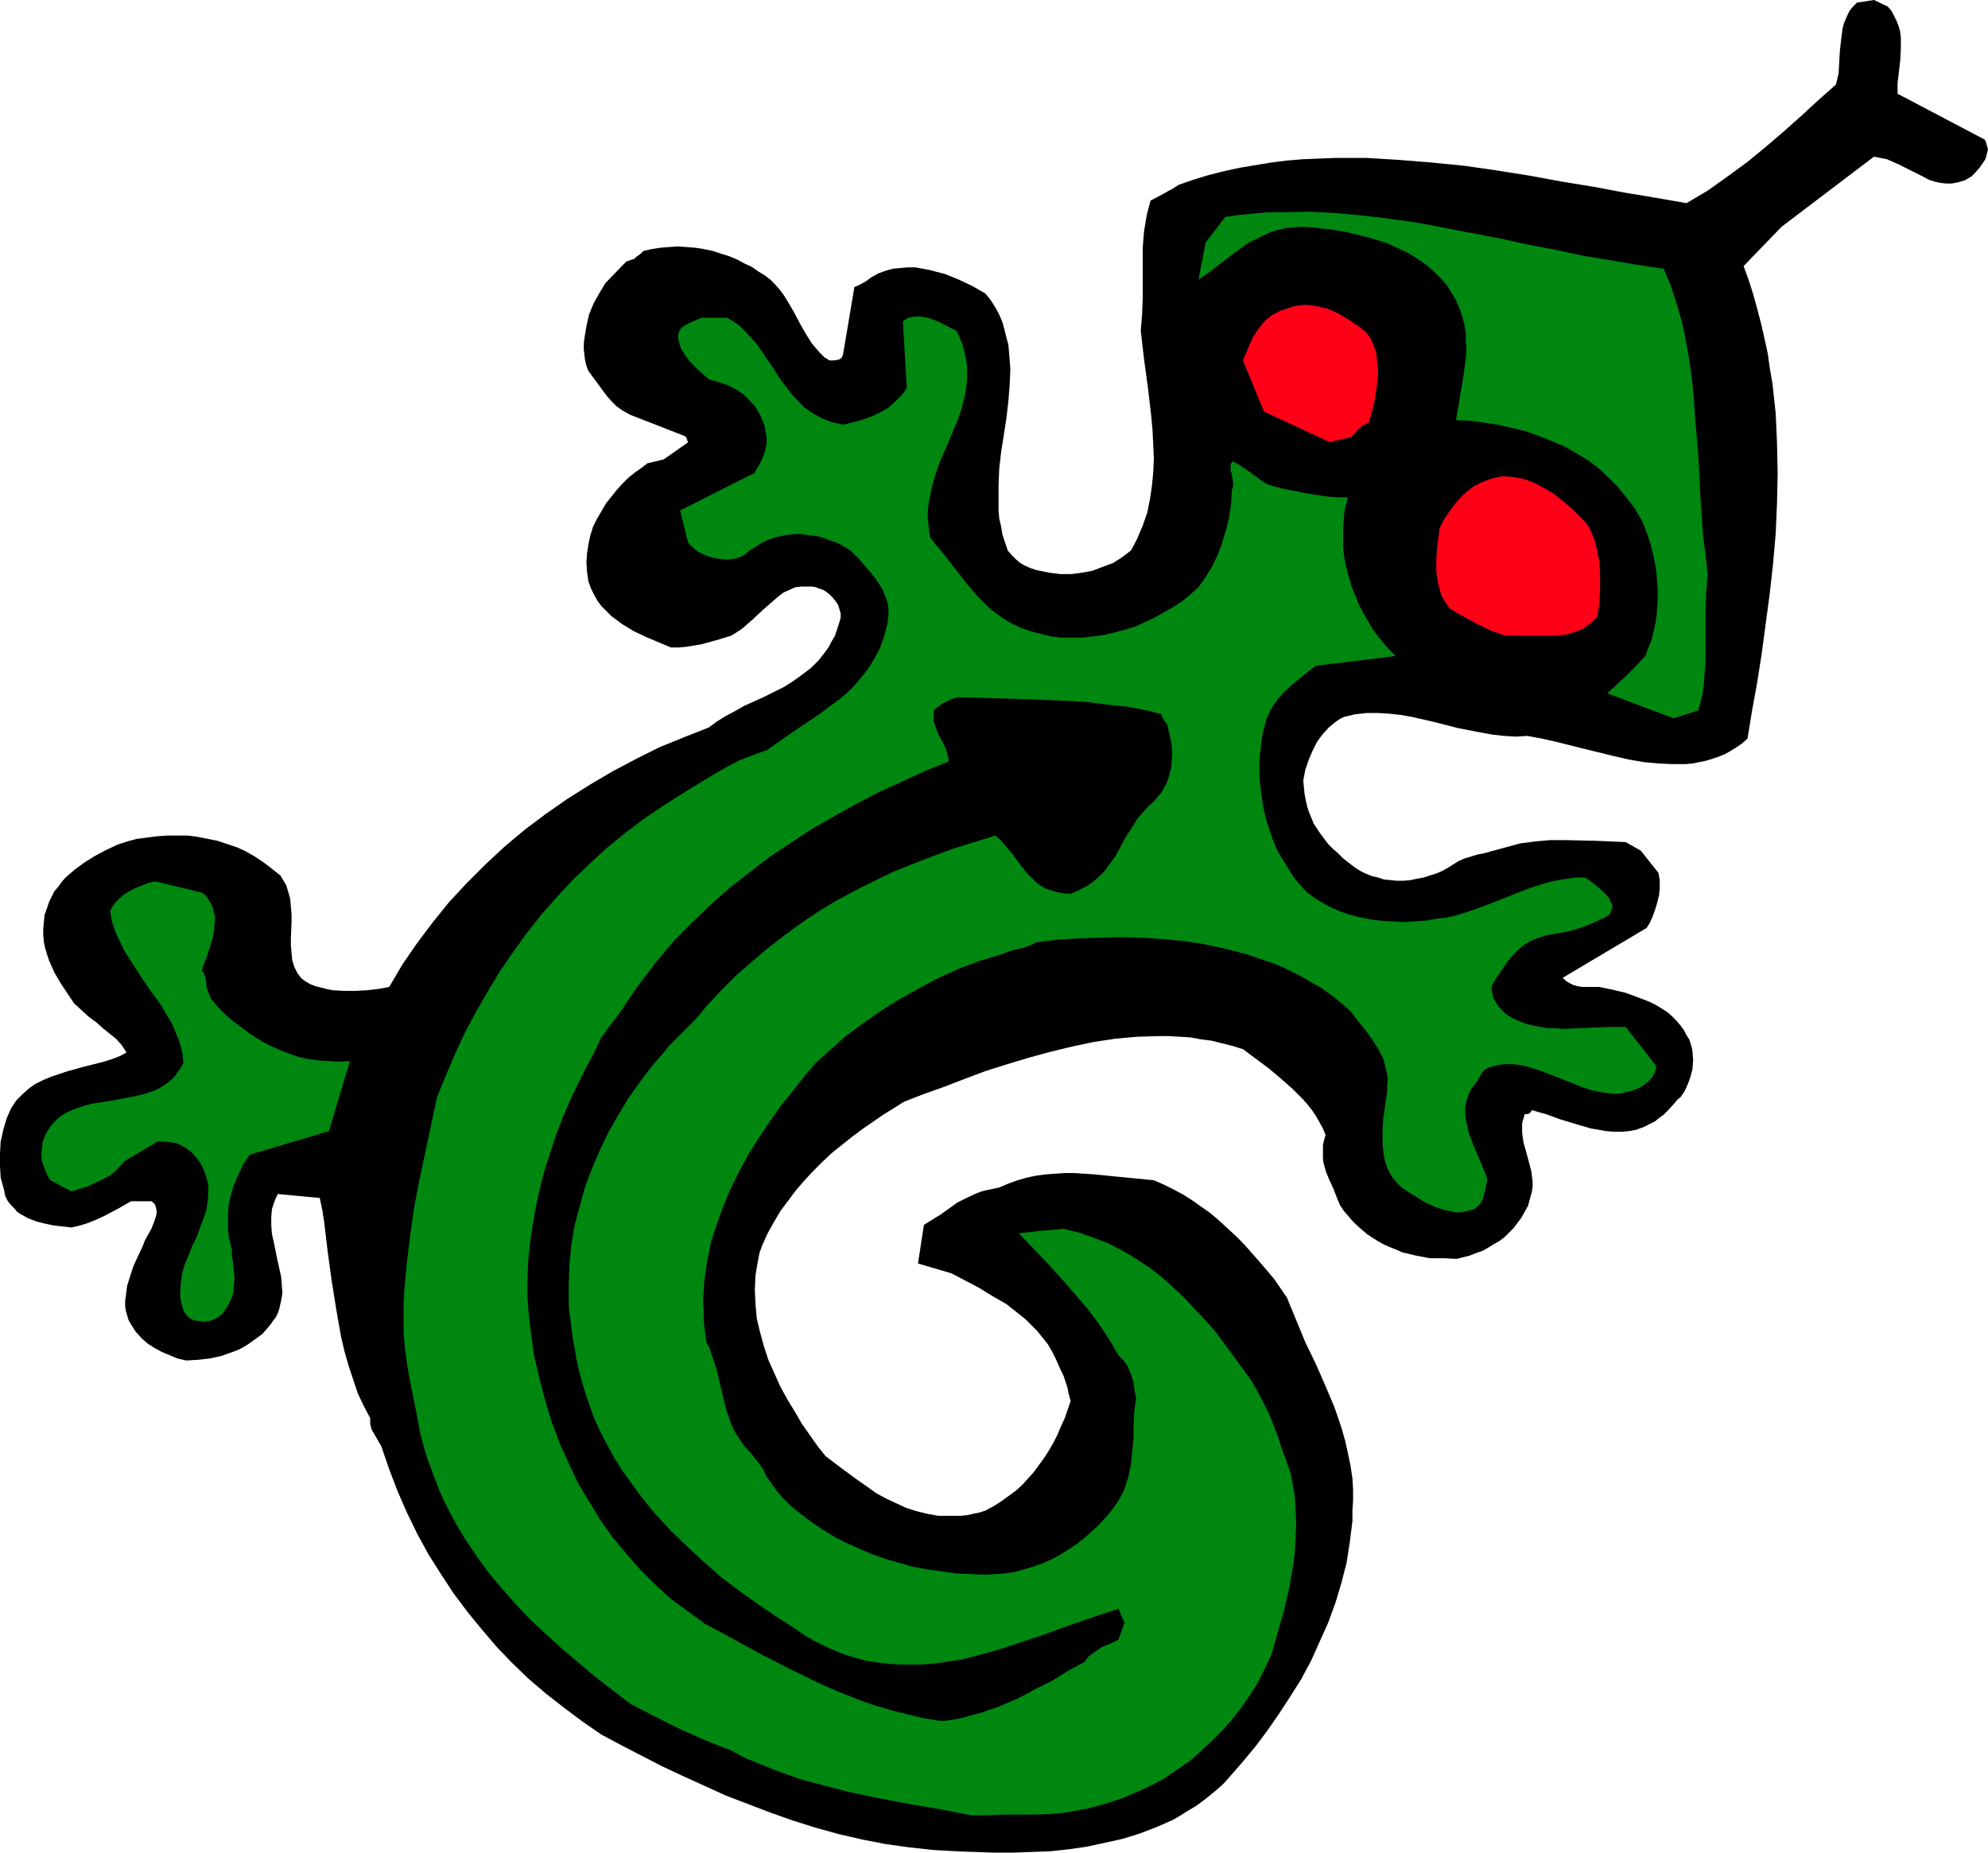
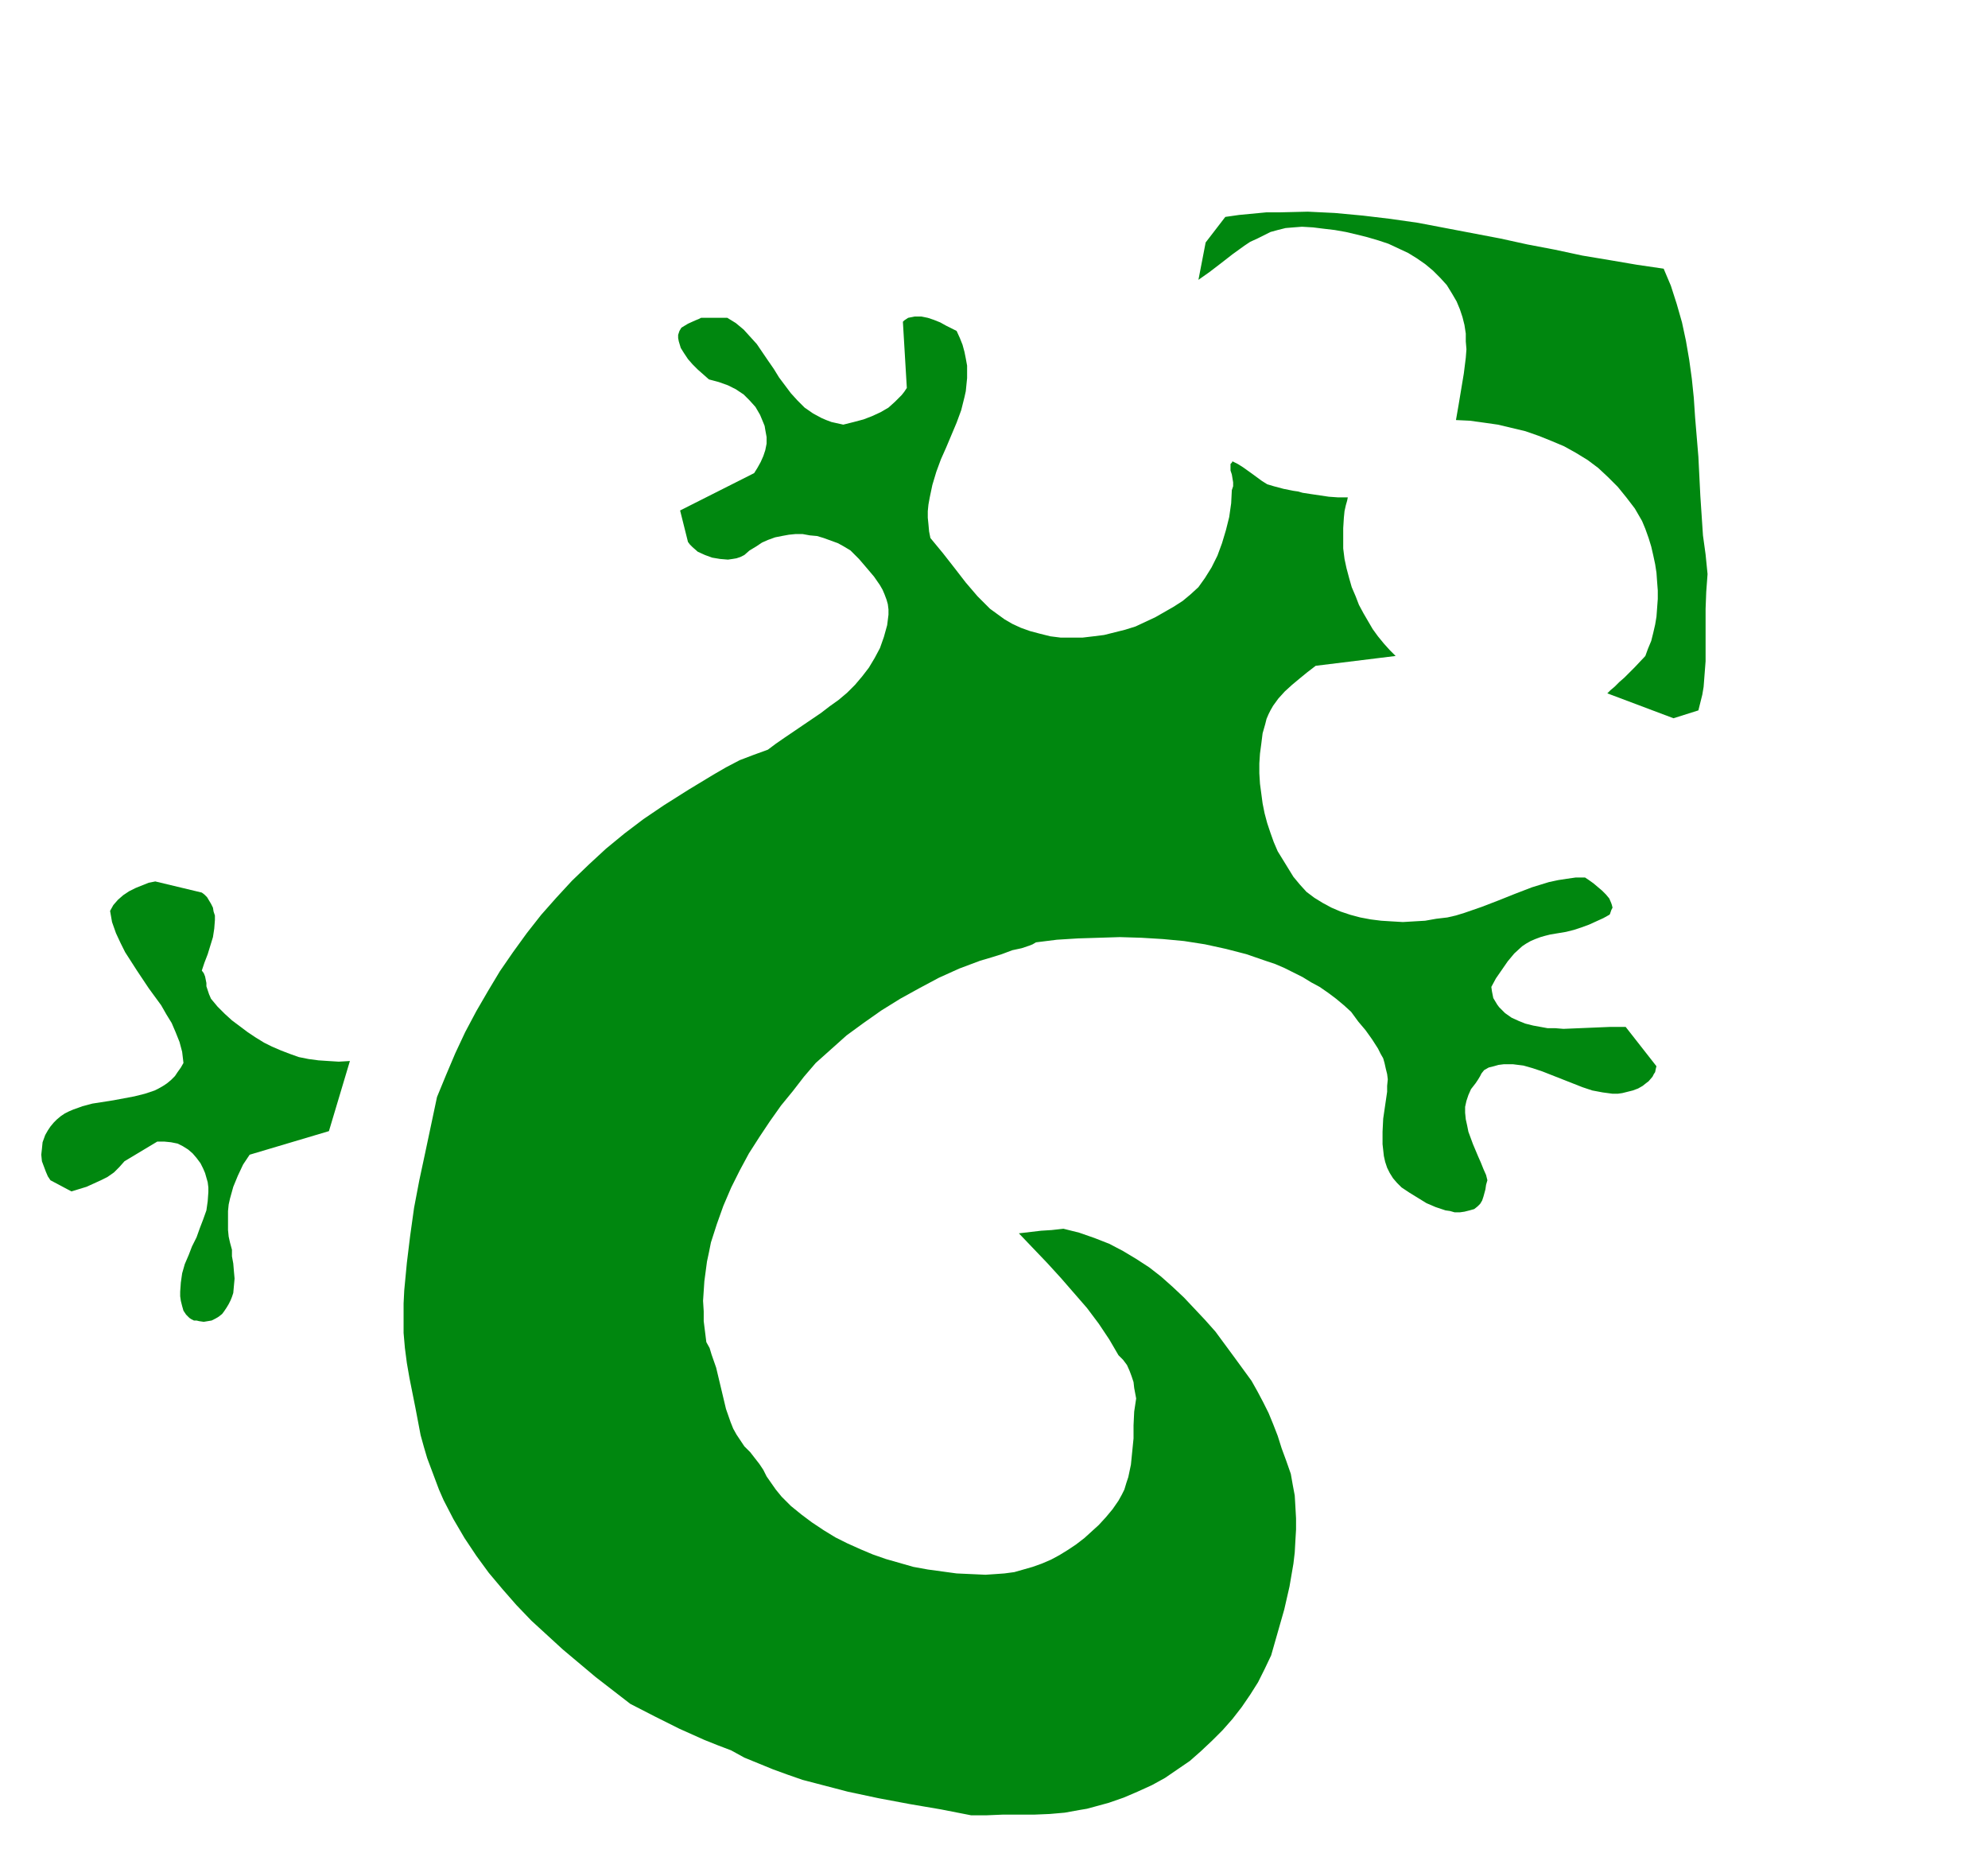
<svg xmlns="http://www.w3.org/2000/svg" xmlns:ns1="http://sodipodi.sourceforge.net/DTD/sodipodi-0.dtd" xmlns:ns2="http://www.inkscape.org/namespaces/inkscape" version="1.0" width="129.724mm" height="120.88mm" id="svg7" ns1:docname="Lizard 06.wmf">
  <ns1:namedview id="namedview7" pagecolor="#ffffff" bordercolor="#000000" borderopacity="0.25" ns2:showpageshadow="2" ns2:pageopacity="0.0" ns2:pagecheckerboard="0" ns2:deskcolor="#d1d1d1" ns2:document-units="mm" />
  <defs id="defs1">
    <pattern id="WMFhbasepattern" patternUnits="userSpaceOnUse" width="6" height="6" x="0" y="0" />
  </defs>
-   <path style="fill:#000000;fill-opacity:1;fill-rule:evenodd;stroke:none" d="m 236.097,456.545 4.525,0.162 4.525,0.162 h 4.525 l 4.525,-0.162 4.686,-0.162 4.525,-0.485 4.525,-0.646 4.525,-0.97 4.363,-0.97 4.202,-1.293 4.202,-1.616 4.04,-1.778 1.939,-1.131 1.778,-1.131 1.939,-1.131 1.778,-1.293 1.616,-1.293 1.778,-1.454 1.616,-1.454 1.454,-1.616 3.232,-3.717 3.232,-3.879 2.909,-3.879 2.909,-4.202 2.747,-4.202 2.747,-4.363 2.424,-4.525 2.101,-4.687 2.101,-4.687 1.778,-4.848 1.454,-4.848 1.293,-5.01 0.808,-5.171 0.323,-2.586 0.323,-2.586 v -2.586 l 0.162,-2.586 v -2.586 l -0.162,-2.747 -0.485,-3.232 -0.646,-3.071 -0.646,-2.909 -0.808,-2.909 -0.97,-2.909 -0.97,-2.747 -2.262,-5.333 -2.262,-5.171 -2.586,-5.333 -2.262,-5.495 -2.262,-5.495 -3.232,-4.687 -3.717,-4.363 -3.717,-4.202 -1.939,-1.939 -2.101,-1.939 -2.101,-1.939 -2.101,-1.778 -4.363,-3.071 -2.262,-1.454 -2.424,-1.293 -2.262,-1.131 -2.586,-1.131 -4.848,-0.485 -5.01,-0.485 -4.848,-0.485 -4.848,-0.323 h -2.424 l -2.424,0.162 -2.262,0.162 -2.424,0.323 -2.262,0.485 -2.262,0.646 -2.262,0.808 -2.262,0.97 -1.454,0.323 -1.616,0.323 -1.293,0.323 -1.293,0.485 -2.424,1.131 -2.262,1.131 -4.04,2.909 -2.101,1.293 -2.101,1.293 -1.454,9.535 8.242,2.424 6.787,3.555 3.394,2.101 3.394,1.939 3.07,2.424 1.616,1.293 1.454,1.454 1.454,1.454 1.293,1.616 1.293,1.616 1.131,1.939 0.808,1.616 0.646,1.454 0.646,1.454 0.646,1.293 0.97,2.909 0.323,1.616 0.485,1.778 -1.454,4.202 -0.97,2.101 -0.808,1.939 -0.97,1.939 -1.131,1.939 -1.131,1.778 -1.293,1.778 -1.293,1.778 -1.454,1.616 -1.454,1.616 -1.616,1.454 -1.778,1.293 -1.778,1.293 -1.778,1.131 -2.101,1.131 -1.454,0.485 -1.616,0.323 -1.454,0.323 -1.454,0.162 h -2.909 -2.747 l -2.747,-0.485 -2.586,-0.646 -2.586,-0.808 -2.424,-1.131 -2.424,-1.131 -2.424,-1.293 -2.262,-1.616 -2.101,-1.454 -4.202,-3.071 -4.04,-3.071 -1.939,-2.424 -1.939,-2.747 -1.939,-2.747 -1.778,-3.071 -1.778,-2.909 -1.778,-3.232 -1.454,-3.232 -1.454,-3.232 -1.131,-3.394 -0.97,-3.555 -0.808,-3.394 -0.323,-3.555 -0.162,-3.555 0.162,-3.555 0.323,-1.939 0.323,-1.778 0.323,-1.778 0.646,-1.778 1.293,-2.909 1.616,-2.909 1.616,-2.747 1.939,-2.586 1.939,-2.586 2.101,-2.424 2.101,-2.263 2.262,-2.263 2.424,-2.263 2.424,-1.939 2.424,-1.939 2.586,-1.939 5.171,-3.555 5.171,-3.232 5.01,-1.939 5.01,-1.778 5.01,-1.939 5.171,-1.939 5.171,-1.616 5.333,-1.616 5.333,-1.454 5.333,-1.293 5.333,-1.131 5.333,-0.808 5.333,-0.485 5.333,-0.162 h 2.586 l 2.747,0.162 2.586,0.162 2.586,0.485 2.586,0.323 2.586,0.646 2.586,0.646 2.586,0.808 6.302,4.687 3.07,2.586 2.747,2.424 2.747,2.747 1.131,1.293 1.131,1.454 0.97,1.454 0.808,1.454 0.808,1.454 0.646,1.616 -0.323,1.131 -0.323,1.293 v 1.131 1.131 1.131 l 0.162,1.131 0.646,2.263 0.808,1.939 0.97,2.101 0.808,2.101 0.808,1.939 0.97,1.454 1.131,1.293 0.97,1.131 1.131,1.131 1.293,1.131 1.131,0.97 1.454,0.97 1.293,0.808 1.454,0.808 1.454,0.646 1.616,0.646 1.454,0.646 3.394,0.808 3.394,0.646 h 1.939 1.616 l 3.07,0.162 3.232,-0.808 1.616,-0.646 1.454,-0.485 1.454,-0.808 1.293,-0.808 1.454,-0.808 1.293,-0.97 1.131,-1.131 1.131,-1.131 1.939,-2.586 0.808,-1.454 0.808,-1.454 0.485,-1.778 0.485,-1.778 0.162,-1.131 v -1.293 l -0.323,-2.586 -0.646,-2.424 -0.646,-2.424 -0.646,-2.263 -0.323,-2.424 v -1.131 -1.131 l 0.323,-1.131 0.323,-1.131 h 0.646 l 0.485,-0.162 0.323,-0.323 0.323,-0.485 1.616,0.485 1.778,0.485 3.555,1.293 3.717,1.131 3.878,1.131 1.939,0.323 1.778,0.323 1.939,0.162 h 1.939 l 1.778,-0.162 1.778,-0.323 1.778,-0.646 1.616,-0.808 1.293,-0.646 0.97,-0.808 1.131,-0.808 0.97,-0.97 1.616,-1.778 0.808,-0.97 0.808,-0.646 0.97,-1.454 0.808,-1.778 0.646,-1.778 0.485,-1.939 0.162,-2.101 -0.162,-2.101 -0.162,-0.97 -0.323,-1.131 -0.323,-0.97 -0.646,-0.97 -0.646,-1.293 -0.97,-1.293 -0.97,-1.131 -1.131,-1.131 -1.131,-0.97 -1.293,-0.808 -1.293,-0.808 -1.616,-0.808 -2.909,-1.131 -3.07,-1.131 -3.394,-0.808 -3.232,-0.646 h -2.747 -1.293 l -1.131,-0.162 -1.131,-0.323 -0.97,-0.485 -0.808,-0.485 -0.808,-0.808 20.685,-12.282 0.808,-1.293 0.646,-1.454 0.646,-1.778 0.485,-1.616 0.485,-1.939 0.162,-1.778 v -1.939 l -0.323,-1.778 -4.363,-5.495 -3.717,-2.101 -7.434,-0.323 -7.434,-0.162 h -3.878 l -3.555,0.323 -3.717,0.485 -1.778,0.485 -1.778,0.485 -1.778,0.485 -1.778,0.485 -1.778,0.485 -1.616,0.323 -1.616,0.485 -1.616,0.485 -1.454,0.646 -1.293,0.808 -1.293,0.808 -1.454,0.808 -1.454,0.646 -1.616,0.485 -1.454,0.485 -1.778,0.323 -1.454,0.323 -1.778,0.162 h -1.616 l -1.616,-0.162 -1.616,-0.162 -1.454,-0.485 -1.454,-0.323 -1.616,-0.646 -1.293,-0.646 -1.293,-0.808 -1.454,-1.131 -1.454,-1.131 -1.293,-1.293 -1.293,-1.131 -1.131,-1.131 -1.939,-2.586 -1.616,-2.424 -1.131,-2.747 -0.485,-1.454 -0.323,-1.454 -0.323,-1.616 -0.162,-1.616 -0.162,-1.778 0.485,-2.586 0.808,-2.424 0.97,-2.263 1.131,-2.263 1.293,-1.778 1.616,-1.778 1.778,-1.454 0.97,-0.646 0.97,-0.485 2.747,-0.646 2.909,-0.323 h 2.747 l 2.747,0.162 2.909,0.323 2.747,0.485 5.656,1.293 5.656,1.454 5.818,1.131 2.747,0.485 2.909,0.323 2.747,0.162 2.909,-0.162 3.555,0.646 3.555,0.808 7.11,1.778 7.272,1.778 3.555,0.808 3.717,0.646 3.555,0.323 3.394,0.162 h 3.394 l 1.616,-0.162 1.616,-0.323 1.616,-0.323 1.616,-0.485 1.454,-0.485 1.616,-0.646 1.454,-0.808 1.293,-0.808 1.454,-0.97 1.454,-1.293 1.131,-6.949 1.293,-7.111 1.131,-7.272 0.97,-7.272 0.97,-7.272 0.808,-7.272 0.646,-7.434 0.323,-7.434 0.162,-7.434 -0.162,-7.434 -0.323,-7.272 -0.808,-7.434 -0.646,-3.717 -0.485,-3.555 -0.808,-3.717 -0.808,-3.555 -0.97,-3.717 -0.97,-3.555 -1.131,-3.555 -1.293,-3.555 9.373,-9.697 22.786,-17.292 1.616,0.323 1.616,0.323 1.454,0.646 1.454,0.646 2.909,1.454 2.909,1.454 1.454,0.808 1.454,0.485 1.454,0.323 1.454,0.162 h 1.454 l 1.616,-0.323 1.616,-0.485 0.808,-0.485 0.808,-0.485 0.97,-0.97 0.97,-1.131 0.808,-1.131 0.646,-0.97 0.323,-1.131 0.323,-1.293 -0.323,-1.131 -0.162,-0.646 -0.323,-0.646 -21.493,-11.313 v -2.586 l 0.323,-2.747 0.323,-2.747 0.162,-2.909 V 9.373 l -0.162,-1.454 -0.323,-1.293 -0.485,-1.293 -0.646,-1.293 -0.646,-1.293 -0.97,-1.131 L 462.175,0 l -4.202,0.646 -0.97,0.97 -0.808,0.97 -0.485,0.97 -0.485,1.131 -0.485,1.131 -0.323,1.293 -0.323,2.586 -0.323,2.747 -0.162,2.909 -0.162,2.747 -0.646,2.747 -4.202,3.717 -4.202,3.879 -4.363,3.879 -4.525,3.879 -4.525,3.717 -4.848,3.555 -5.01,3.555 -5.171,3.071 -3.717,-0.646 -3.717,-0.646 -7.757,-1.293 -7.757,-1.454 -7.918,-1.293 -7.918,-1.454 -8.08,-1.293 -7.918,-1.131 -8.08,-0.808 -8.08,-0.646 -7.918,-0.485 h -4.04 -3.878 l -4.04,0.162 -3.878,0.162 -3.878,0.323 -3.878,0.485 -3.878,0.646 -3.878,0.646 -3.717,0.808 -3.878,0.97 -3.717,1.131 -3.717,1.293 -1.778,1.131 -0.97,0.485 -0.808,0.485 -3.394,1.778 -0.485,1.778 -0.485,1.939 -0.323,1.939 -0.323,1.939 -0.323,4.04 v 4.202 8.242 l -0.162,4.04 -0.323,4.04 0.808,6.949 0.97,7.111 0.808,6.949 0.323,3.555 0.162,3.394 0.162,3.555 -0.162,3.394 -0.323,3.394 -0.485,3.232 -0.646,3.232 -1.131,3.232 -1.293,3.071 -0.808,1.616 -0.808,1.454 -2.101,1.616 -2.262,1.454 -2.586,0.97 -2.586,0.97 -2.586,0.485 -2.586,0.323 h -2.747 l -1.293,-0.162 -1.293,-0.162 -1.616,-0.323 -1.616,-0.323 -1.454,-0.485 -1.454,-0.646 -1.131,-0.646 -1.131,-0.97 -0.97,-0.97 -0.97,-1.131 -0.646,-1.939 -0.646,-1.939 -0.323,-1.939 -0.485,-2.101 -0.162,-1.939 v -2.101 -4.04 l 0.162,-4.202 0.485,-4.202 0.646,-4.04 0.646,-4.202 0.485,-4.202 0.323,-4.04 0.162,-3.879 -0.162,-2.101 -0.162,-1.939 -0.162,-1.939 -0.485,-1.778 -0.485,-1.939 -0.485,-1.778 -0.808,-1.939 -0.97,-1.778 -1.131,-1.778 -1.293,-1.616 -3.07,-1.778 -3.394,-1.616 -3.555,-1.454 -1.939,-0.485 -1.778,-0.485 -1.778,-0.323 -1.778,-0.323 h -1.939 l -1.778,0.162 -1.778,0.162 -1.778,0.485 -1.778,0.646 -1.778,0.97 -1.293,0.97 -1.131,0.646 -0.97,0.485 -0.808,0.323 -2.747,16.322 -0.162,0.646 -0.162,0.323 -0.485,0.485 -0.485,0.162 -1.131,0.162 h -0.97 l -1.293,-0.808 -1.131,-1.131 -0.97,-1.131 -0.97,-1.131 -1.616,-2.586 -1.454,-2.586 -1.454,-2.747 -1.616,-2.747 -0.808,-1.293 -0.97,-1.293 -1.131,-1.293 -1.131,-1.131 -1.454,-1.131 -1.616,-0.97 -1.616,-1.131 -1.778,-0.808 -1.778,-0.97 -1.939,-0.808 -2.101,-0.646 -1.939,-0.646 -2.262,-0.485 -2.101,-0.323 -2.101,-0.162 -2.101,-0.162 -2.262,0.162 -2.101,0.162 -2.101,0.323 -2.101,0.485 -0.646,0.646 -0.646,0.485 -0.485,0.323 -0.485,0.485 -0.97,0.323 -0.485,0.162 -0.485,0.162 -5.171,5.333 -1.454,2.424 -1.454,2.586 -1.131,2.747 -0.646,2.909 -0.485,2.909 -0.162,1.293 v 1.454 l 0.162,1.454 0.162,1.293 0.323,1.293 0.485,1.293 2.262,3.071 2.262,3.071 1.131,1.293 1.293,1.293 1.616,1.131 1.778,0.97 13.251,5.171 0.485,0.323 0.162,0.323 0.162,0.485 0.162,0.485 -5.979,4.202 -4.04,0.97 -1.454,1.131 -1.616,1.131 -1.616,1.293 -1.454,1.454 -1.454,1.616 -1.293,1.616 -1.293,1.616 -1.131,1.939 -1.131,1.939 -0.97,1.939 -0.646,2.101 -0.485,2.263 -0.323,2.101 -0.162,2.263 0.162,2.424 0.323,2.263 0.646,1.778 0.808,1.616 0.808,1.454 0.97,1.293 1.293,1.293 1.131,1.131 1.293,0.97 1.293,0.97 2.909,1.778 3.07,1.454 3.07,1.293 3.07,1.293 h 1.939 l 1.778,-0.162 1.939,-0.323 1.939,-0.323 3.555,-0.97 3.717,-1.131 1.293,-0.808 1.454,-0.97 1.293,-1.131 1.293,-1.131 2.424,-2.263 2.586,-2.263 1.293,-1.131 1.293,-0.97 1.454,-0.646 1.454,-0.646 1.616,-0.162 h 1.616 0.808 l 0.97,0.162 0.808,0.323 0.97,0.323 0.808,0.485 0.808,0.646 0.808,0.808 0.646,0.808 0.646,0.97 0.323,0.97 0.323,1.131 v 1.131 l -0.485,1.616 -0.485,1.454 -0.485,1.454 -0.808,1.293 -0.646,1.293 -0.808,1.131 -1.616,2.101 -1.939,1.939 -2.101,1.616 -2.262,1.616 -2.262,1.454 -4.848,2.424 -5.01,2.263 -2.262,1.293 -2.424,1.293 -2.101,1.293 -1.939,1.454 -6.141,2.424 -5.979,2.424 -5.818,2.909 -5.818,3.071 -5.494,3.232 -5.656,3.555 -5.333,3.717 -5.171,3.879 -5.01,4.202 -4.686,4.363 -4.686,4.687 -4.363,4.687 -4.04,5.01 -3.878,5.171 -3.555,5.171 -1.616,2.747 -1.616,2.747 -2.586,0.485 -2.747,0.323 -2.909,0.162 h -2.909 l -2.909,-0.162 -1.454,-0.323 -1.293,-0.323 -1.293,-0.323 -1.293,-0.485 -1.131,-0.646 -1.131,-0.808 -0.485,-0.646 -0.485,-0.646 -0.808,-1.616 -0.485,-1.616 -0.162,-1.778 -0.162,-1.778 v -1.939 l 0.162,-3.879 v -1.778 l -0.162,-1.939 -0.162,-1.939 -0.485,-1.778 -0.485,-1.616 -0.97,-1.616 -0.485,-0.808 -0.808,-0.646 -0.808,-0.646 -0.808,-0.646 -1.939,-1.454 -1.939,-1.293 -2.262,-1.293 -2.101,-0.97 -2.424,-0.808 -2.424,-0.808 -2.424,-0.485 -2.424,-0.485 -2.424,-0.323 H 43.794 41.37 l -2.586,0.162 -2.424,0.323 -2.586,0.323 -2.424,0.646 -2.424,0.808 -2.747,1.293 -2.747,1.454 -2.586,1.616 -2.424,1.778 -2.262,1.939 -0.97,1.131 -0.808,1.131 -0.97,1.131 -0.646,1.293 -0.646,1.293 -0.485,1.454 -0.646,1.778 -0.162,1.778 -0.162,1.616 v 1.616 l 0.162,1.778 0.323,1.454 0.485,1.616 0.485,1.454 1.293,2.909 1.616,2.747 1.616,2.424 1.616,2.424 1.939,1.778 1.778,1.616 1.778,1.293 1.616,1.454 1.616,1.293 1.616,1.293 1.454,1.616 1.131,1.778 -1.454,0.808 -1.616,0.646 -1.939,0.646 -1.778,0.485 -3.878,0.97 -4.04,1.131 -1.939,0.646 -1.939,0.646 -1.939,0.808 -1.939,0.97 -1.616,1.131 -1.616,1.454 -1.454,1.454 -1.293,1.939 -1.131,2.586 -0.808,2.747 -0.646,2.909 L 0,284.432 v 3.071 l 0.162,2.909 0.808,2.909 0.323,1.616 0.646,1.293 0.808,0.97 0.808,0.808 0.646,0.808 0.97,0.646 1.778,0.97 2.101,0.808 1.939,0.485 2.262,0.485 4.363,0.485 2.101,-0.485 2.101,-0.646 1.939,-0.808 1.778,-0.808 3.394,-1.778 3.394,-1.939 h 5.01 l 0.646,0.485 0.323,0.485 0.162,0.646 0.162,0.646 v 0.646 l -0.162,0.808 -0.485,1.454 -0.646,1.616 -0.808,1.454 -0.808,1.454 -0.485,1.293 -1.131,2.424 -1.131,2.424 -0.808,2.424 -0.808,2.586 -0.323,2.586 -0.162,1.131 v 1.293 l 0.162,1.131 0.323,1.131 0.323,1.131 0.646,1.131 1.131,1.778 1.454,1.616 1.454,1.293 1.778,1.131 1.778,0.97 1.939,0.808 1.939,0.808 2.101,0.485 2.909,-0.162 2.909,-0.323 2.909,-0.646 2.747,-0.97 1.293,-0.485 1.293,-0.646 1.293,-0.808 1.131,-0.808 1.131,-0.808 1.293,-0.97 0.97,-1.131 0.97,-1.131 0.646,-0.97 0.646,-0.808 0.485,-0.97 0.323,-0.97 0.485,-2.101 0.323,-1.939 -0.162,-2.101 -0.162,-1.939 -0.97,-4.363 -0.808,-4.04 -0.485,-2.101 -0.162,-2.101 v -2.101 l 0.162,-1.939 0.646,-1.939 0.323,-0.808 0.485,-0.97 10.342,0.97 0.646,3.071 0.485,3.232 0.808,6.788 0.97,7.111 1.131,7.111 0.646,3.717 0.646,3.555 0.808,3.394 0.97,3.394 1.131,3.394 1.131,3.394 1.454,3.071 1.616,3.071 v 1.454 l 0.162,0.646 0.162,0.646 2.424,4.202 1.939,5.656 2.101,5.495 2.262,5.171 2.586,5.333 2.747,5.01 3.07,4.848 3.07,4.687 3.394,4.525 3.555,4.363 3.717,4.363 3.878,4.04 4.04,3.879 4.363,3.717 4.363,3.394 4.525,3.394 4.686,3.232 4.848,2.586 5.01,2.586 5.01,2.586 5.171,2.424 5.333,2.424 5.333,2.424 5.494,2.101 5.494,2.101 5.494,1.939 5.656,1.778 5.818,1.616 5.656,1.293 5.818,1.131 5.818,0.808 5.979,0.646 z" id="path1" />
  <path style="fill:#00870f;fill-opacity:1;fill-rule:evenodd;stroke:none" d="m 239.491,447.656 h 3.878 l 3.878,-0.162 h 7.757 l 3.878,-0.162 3.717,-0.323 3.555,-0.646 1.939,-0.323 1.778,-0.485 3.555,-0.97 3.717,-1.293 3.394,-1.454 3.555,-1.616 3.232,-1.778 3.07,-2.101 3.07,-2.101 2.747,-2.424 2.747,-2.586 2.586,-2.586 2.424,-2.747 2.262,-2.909 2.101,-3.071 1.939,-3.071 1.616,-3.232 1.616,-3.394 1.616,-5.656 1.616,-5.656 1.293,-5.656 0.97,-5.656 0.323,-2.747 0.162,-2.909 0.162,-2.747 v -2.747 l -0.162,-2.909 -0.162,-2.747 -0.485,-2.586 -0.485,-2.747 -1.131,-3.232 -1.131,-3.071 -0.97,-3.071 -1.131,-2.909 -1.131,-2.747 -1.293,-2.586 -1.454,-2.747 -1.454,-2.586 -4.363,-5.98 -4.525,-6.141 -2.586,-2.909 -2.586,-2.747 -2.586,-2.747 -2.747,-2.586 -2.909,-2.586 -2.909,-2.263 -3.232,-2.101 -3.232,-1.939 -3.394,-1.778 -3.717,-1.454 -3.717,-1.293 -3.878,-0.97 -2.909,0.323 -2.586,0.162 -2.747,0.323 -2.747,0.323 3.394,3.555 3.555,3.717 3.394,3.717 3.232,3.717 3.232,3.717 2.909,3.879 2.586,3.879 1.131,1.939 1.131,1.939 1.131,1.131 0.97,1.293 0.646,1.454 0.485,1.293 0.485,1.454 0.162,1.454 0.485,2.586 -0.485,3.232 -0.162,3.394 v 3.232 l -0.323,3.232 -0.323,3.232 -0.646,3.071 -0.485,1.454 -0.485,1.616 -0.646,1.293 -0.808,1.454 -1.454,2.101 -1.616,1.939 -1.778,1.939 -1.778,1.616 -1.778,1.616 -2.101,1.616 -1.939,1.293 -2.101,1.293 -2.101,1.131 -2.262,0.97 -2.262,0.808 -2.262,0.646 -2.262,0.646 -2.424,0.323 -2.262,0.162 -2.424,0.162 -3.555,-0.162 -3.555,-0.162 -3.555,-0.485 -3.555,-0.485 -3.555,-0.646 -3.394,-0.97 -3.394,-0.97 -3.232,-1.131 -3.07,-1.293 -3.232,-1.454 -2.909,-1.454 -2.909,-1.778 -2.909,-1.939 -2.586,-1.939 -2.586,-2.101 -2.262,-2.263 -1.454,-1.778 -1.131,-1.616 -1.131,-1.616 -0.808,-1.616 -0.97,-1.454 -1.131,-1.454 -1.131,-1.454 -1.454,-1.454 -0.97,-1.454 -0.97,-1.454 -0.808,-1.454 -0.646,-1.616 -1.131,-3.232 -0.808,-3.394 -0.808,-3.394 -0.808,-3.394 -1.131,-3.232 -0.485,-1.616 -0.808,-1.454 -0.323,-2.586 -0.323,-2.586 v -2.424 l -0.162,-2.586 0.162,-2.424 0.162,-2.424 0.323,-2.424 0.323,-2.424 0.485,-2.263 0.485,-2.424 1.454,-4.525 1.616,-4.525 1.939,-4.525 2.101,-4.202 2.262,-4.202 2.586,-4.04 2.586,-3.879 2.747,-3.879 2.909,-3.555 2.747,-3.555 2.909,-3.394 7.595,-6.788 4.202,-3.071 4.363,-3.071 4.686,-2.909 4.686,-2.586 4.848,-2.586 5.01,-2.263 5.171,-1.939 2.747,-0.808 2.586,-0.808 1.293,-0.485 1.293,-0.485 2.262,-0.485 1.939,-0.646 0.808,-0.323 0.808,-0.485 5.171,-0.646 5.171,-0.323 5.171,-0.162 5.171,-0.162 5.333,0.162 5.333,0.323 5.171,0.485 5.171,0.808 5.171,1.131 5.01,1.293 4.686,1.616 2.424,0.808 2.262,0.97 2.262,1.131 2.262,1.131 2.101,1.293 2.101,1.131 2.101,1.454 1.939,1.454 1.939,1.616 1.778,1.616 1.778,2.424 1.778,2.101 1.616,2.263 1.454,2.263 0.646,1.293 0.646,1.131 0.323,1.131 0.323,1.454 0.323,1.293 0.162,1.293 -0.162,1.616 v 1.454 l -0.97,6.626 -0.162,3.232 v 3.071 l 0.162,1.454 0.162,1.454 0.323,1.454 0.485,1.454 0.646,1.293 0.808,1.293 0.97,1.131 1.131,1.131 0.97,0.646 0.97,0.646 2.101,1.293 2.101,1.293 2.262,0.97 2.424,0.808 1.131,0.162 1.131,0.323 h 1.293 l 1.131,-0.162 1.293,-0.323 1.131,-0.323 0.808,-0.646 0.646,-0.646 0.485,-0.808 0.323,-0.97 0.485,-1.778 0.162,-1.131 0.323,-1.131 -0.323,-1.293 -0.646,-1.454 -0.646,-1.616 -0.646,-1.454 -1.293,-3.071 -1.131,-3.071 -0.323,-1.616 -0.323,-1.454 -0.162,-1.616 v -1.454 l 0.323,-1.454 0.485,-1.454 0.646,-1.454 1.131,-1.454 0.323,-0.485 0.323,-0.485 0.485,-0.808 0.323,-0.646 0.646,-0.808 1.131,-0.646 1.293,-0.323 1.131,-0.323 1.293,-0.162 h 1.131 1.131 l 2.586,0.323 2.262,0.646 2.424,0.808 9.858,3.879 2.424,0.808 2.586,0.485 2.424,0.323 h 1.293 l 1.131,-0.162 1.293,-0.323 1.293,-0.323 1.293,-0.485 1.131,-0.646 0.808,-0.646 0.646,-0.485 0.97,-1.131 0.323,-0.646 0.323,-0.485 0.162,-0.808 0.162,-0.646 -7.595,-9.697 h -3.717 l -7.757,0.323 -3.878,0.162 -1.939,-0.162 h -1.939 l -1.778,-0.323 -1.778,-0.323 -1.939,-0.485 -1.616,-0.646 -1.778,-0.808 -1.616,-1.131 -0.808,-0.808 -0.646,-0.646 -0.485,-0.646 -0.485,-0.808 -0.485,-0.808 -0.162,-0.808 -0.162,-0.808 -0.162,-1.131 1.131,-2.101 1.454,-2.101 1.454,-2.101 1.616,-1.939 1.939,-1.778 0.97,-0.646 1.131,-0.646 1.131,-0.485 1.293,-0.485 1.131,-0.323 1.293,-0.323 1.939,-0.323 1.939,-0.323 1.939,-0.485 1.939,-0.646 1.778,-0.646 1.778,-0.808 1.778,-0.808 1.454,-0.808 0.162,-0.162 0.162,-0.485 0.162,-0.485 0.323,-0.646 -0.162,-0.646 -0.162,-0.485 -0.485,-1.131 -0.808,-0.97 -0.97,-0.97 -2.101,-1.778 -1.131,-0.808 -0.485,-0.323 -0.485,-0.323 h -2.262 l -2.262,0.323 -2.101,0.323 -2.262,0.485 -2.101,0.646 -2.101,0.646 -4.202,1.616 -4.04,1.616 -4.202,1.616 -4.202,1.454 -2.101,0.646 -2.101,0.485 -2.747,0.323 -2.747,0.485 -2.747,0.162 -2.747,0.162 -2.747,-0.162 -2.586,-0.162 -2.586,-0.323 -2.586,-0.485 -2.424,-0.646 -2.424,-0.808 -2.262,-0.97 -2.101,-1.131 -2.101,-1.293 -1.939,-1.454 -1.616,-1.778 -1.616,-1.939 -1.293,-2.101 -1.293,-2.101 -1.293,-2.101 -0.97,-2.263 -0.808,-2.263 -0.808,-2.424 -0.646,-2.424 -0.485,-2.424 -0.323,-2.424 -0.323,-2.424 -0.162,-2.586 v -2.424 l 0.162,-2.424 0.323,-2.424 0.323,-2.586 0.646,-2.263 0.323,-1.293 0.485,-1.131 0.485,-0.97 0.646,-1.131 1.293,-1.778 1.616,-1.778 1.778,-1.616 1.939,-1.616 1.778,-1.454 2.101,-1.616 19.715,-2.424 -1.454,-1.454 -1.454,-1.616 -1.454,-1.778 -1.293,-1.778 -1.131,-1.939 -1.131,-1.939 -1.131,-2.101 -0.808,-2.101 -0.97,-2.263 -0.646,-2.263 -0.646,-2.424 -0.485,-2.263 -0.323,-2.586 v -2.586 -2.424 l 0.162,-2.586 0.162,-1.616 0.323,-1.454 0.323,-1.131 0.162,-0.808 h -2.424 l -2.262,-0.162 -4.363,-0.646 -2.101,-0.323 -1.131,-0.323 -1.131,-0.162 -2.424,-0.485 -2.424,-0.646 -1.616,-0.485 -1.293,-0.808 -2.424,-1.778 -2.262,-1.616 -1.293,-0.808 -1.293,-0.646 -0.162,0.323 -0.323,0.323 v 0.646 0.97 l 0.323,0.97 0.323,1.939 v 0.97 l -0.323,0.97 -0.162,3.232 -0.485,3.394 -0.808,3.232 -0.97,3.232 -1.131,3.071 -1.454,2.909 -1.616,2.586 -1.616,2.263 -1.939,1.778 -1.939,1.616 -2.262,1.454 -2.262,1.293 -2.262,1.293 -2.424,1.131 -2.424,1.131 -2.586,0.808 -2.586,0.646 -2.586,0.646 -2.586,0.323 -2.747,0.323 h -2.586 -2.747 l -2.586,-0.323 -2.586,-0.646 -2.424,-0.646 -2.262,-0.808 -2.101,-0.97 -1.939,-1.131 -1.778,-1.293 -1.778,-1.293 -1.454,-1.454 -1.616,-1.616 -2.909,-3.394 -2.747,-3.555 -2.909,-3.717 -3.07,-3.717 -0.323,-1.616 -0.162,-1.778 -0.162,-1.616 v -1.616 l 0.162,-1.616 0.323,-1.778 0.646,-3.071 0.97,-3.232 1.131,-3.071 1.293,-2.909 1.293,-3.071 1.293,-3.071 1.131,-3.071 0.808,-3.232 0.323,-1.454 0.162,-1.616 0.162,-1.616 v -1.616 -1.454 l -0.323,-1.778 -0.323,-1.616 -0.485,-1.778 -0.646,-1.616 -0.808,-1.778 -1.293,-0.646 -1.293,-0.646 -1.454,-0.808 -1.616,-0.646 -1.454,-0.485 -1.616,-0.323 h -1.616 l -1.616,0.323 -0.485,0.323 -0.485,0.323 -0.162,0.162 -0.162,0.162 0.97,16.322 -0.646,0.97 -0.646,0.808 -1.616,1.616 -1.616,1.454 -1.939,1.131 -2.101,0.97 -2.101,0.808 -2.424,0.646 -2.586,0.646 -1.454,-0.323 -1.454,-0.323 -1.293,-0.485 -1.131,-0.485 -2.101,-1.131 -2.101,-1.454 -1.778,-1.778 -1.616,-1.778 -1.454,-1.939 -1.454,-1.939 -1.293,-2.101 -1.454,-2.101 -2.747,-4.04 -1.616,-1.778 -1.616,-1.778 -1.939,-1.616 -2.101,-1.293 h -6.464 l -0.646,0.323 -0.808,0.323 -1.778,0.808 -0.808,0.485 -0.808,0.485 -0.485,0.808 -0.323,0.97 v 0.808 l 0.162,0.808 0.485,1.616 0.808,1.293 0.97,1.454 1.131,1.293 1.293,1.293 2.747,2.424 2.424,0.646 2.262,0.808 1.939,0.97 1.939,1.293 1.454,1.454 1.454,1.616 1.131,1.939 0.808,1.939 0.323,0.808 0.162,0.97 0.323,1.778 v 1.616 l -0.323,1.616 -0.485,1.454 -0.646,1.454 -0.808,1.454 -0.808,1.293 -18.261,9.212 1.939,7.757 0.485,0.646 0.646,0.646 1.293,1.131 1.778,0.808 1.778,0.646 1.939,0.323 1.939,0.162 1.131,-0.162 0.97,-0.162 0.97,-0.323 0.97,-0.485 1.293,-1.131 1.616,-0.97 1.454,-0.97 1.454,-0.646 1.778,-0.646 1.616,-0.323 1.778,-0.323 1.616,-0.162 h 1.778 l 1.778,0.323 1.778,0.162 1.616,0.485 1.778,0.646 1.778,0.646 1.454,0.808 1.616,0.97 2.101,2.101 1.939,2.263 1.778,2.101 1.454,2.101 0.646,1.131 0.485,1.131 0.485,1.293 0.323,1.131 0.162,1.293 v 1.293 l -0.162,1.293 -0.162,1.293 -0.808,2.909 -0.97,2.747 -1.293,2.424 -1.454,2.424 -1.616,2.101 -1.778,2.101 -1.939,1.939 -2.101,1.778 -2.262,1.616 -2.101,1.616 -4.525,3.071 -4.525,3.071 -2.101,1.454 -1.939,1.454 -3.555,1.293 -3.394,1.293 -3.394,1.778 -3.07,1.778 -6.141,3.717 -6.141,3.879 -5.01,3.394 -4.686,3.555 -4.525,3.717 -4.202,3.879 -4.202,4.04 -3.878,4.202 -3.717,4.202 -3.555,4.525 -3.394,4.687 -3.232,4.687 -2.909,4.848 -2.909,5.01 -2.747,5.171 -2.424,5.171 -2.262,5.333 -2.262,5.495 -2.909,13.737 -1.454,6.788 -1.293,6.788 -0.97,6.949 -0.808,6.626 -0.646,6.788 -0.162,3.232 v 3.394 3.879 l 0.323,3.717 0.485,3.717 0.646,3.717 1.454,7.272 0.646,3.394 0.646,3.394 0.808,2.909 0.808,2.747 0.97,2.586 0.97,2.586 0.97,2.586 1.131,2.586 2.424,4.687 2.747,4.687 2.909,4.363 3.07,4.202 3.394,4.04 3.394,3.879 3.717,3.879 3.878,3.555 3.878,3.555 4.04,3.394 4.04,3.394 8.565,6.626 5.979,3.071 6.141,3.071 6.141,2.747 3.232,1.293 3.394,1.293 3.232,1.778 3.555,1.454 3.555,1.454 3.555,1.293 3.717,1.293 3.717,0.97 3.717,0.97 3.717,0.97 7.595,1.616 7.757,1.454 7.595,1.293 z" id="path2" />
-   <path style="fill:#000000;fill-opacity:1;fill-rule:evenodd;stroke:none" d="m 232.865,424.385 2.262,-0.323 2.424,-0.485 2.262,-0.646 2.424,-0.646 2.262,-0.808 2.262,-0.808 4.525,-1.939 4.202,-2.263 4.202,-2.101 3.878,-2.424 3.878,-2.101 0.97,-1.293 1.293,-0.97 0.97,-0.646 1.131,-0.808 2.101,-0.808 0.97,-0.485 0.97,-0.485 1.454,-4.202 -1.454,-3.394 -4.525,1.454 -4.686,1.616 -4.686,1.616 -4.848,1.778 -4.848,1.616 -4.848,1.616 -5.01,1.454 -5.01,1.293 -5.171,0.808 -2.586,0.323 -2.586,0.162 h -2.586 -2.424 l -2.586,-0.162 -2.747,-0.323 -2.586,-0.323 -2.424,-0.646 -2.747,-0.808 -2.586,-0.97 -2.586,-1.131 -2.586,-1.293 -2.586,-1.454 -2.586,-1.778 -4.525,-2.909 -4.525,-3.071 -4.525,-3.232 -4.525,-3.394 -4.202,-3.717 -4.202,-3.879 -4.04,-3.879 -3.878,-4.202 -3.555,-4.363 -3.394,-4.687 -1.616,-2.263 -1.454,-2.424 -1.454,-2.586 -1.293,-2.424 -1.293,-2.586 -1.131,-2.586 -0.97,-2.747 -0.97,-2.747 -0.808,-2.747 -0.808,-2.909 -0.646,-2.909 -0.485,-2.909 -0.485,-2.586 -0.323,-2.586 -0.323,-2.586 -0.323,-2.586 v -2.424 -2.586 l 0.162,-5.01 0.485,-5.01 0.808,-4.848 1.293,-4.848 1.293,-4.687 1.778,-4.687 1.939,-4.525 2.101,-4.363 2.424,-4.202 2.424,-4.04 2.747,-3.879 2.909,-3.879 3.07,-3.555 1.293,-1.616 1.454,-1.454 2.586,-2.586 2.586,-2.586 1.131,-1.293 1.131,-1.454 3.717,-4.04 3.878,-3.879 4.04,-3.555 4.04,-3.394 4.202,-3.232 4.202,-3.071 4.363,-2.909 4.363,-2.586 4.525,-2.424 4.525,-2.263 4.686,-2.263 4.848,-1.939 5.01,-1.939 4.848,-1.778 5.171,-1.616 5.171,-1.616 1.293,1.131 0.97,1.131 2.101,2.424 1.616,2.263 1.778,2.263 1.131,1.131 0.97,0.97 0.97,0.808 1.293,0.808 1.293,0.485 1.616,0.485 1.616,0.323 1.939,0.162 2.101,-0.97 1.939,-0.97 1.616,-1.131 1.454,-1.293 1.293,-1.293 1.131,-1.616 1.131,-1.454 0.97,-1.616 1.778,-3.394 2.101,-3.232 0.97,-1.616 1.293,-1.454 1.293,-1.454 1.454,-1.293 0.97,-1.131 0.808,-0.97 0.646,-1.131 0.646,-1.131 0.485,-1.293 0.323,-1.131 0.323,-1.131 0.162,-1.293 0.162,-2.424 -0.162,-2.586 -0.485,-2.424 -0.646,-2.424 -0.323,-0.485 -0.323,-0.323 -0.323,-0.646 -0.323,-0.485 v -0.485 l -3.07,-0.808 -2.909,-0.646 -3.07,-0.485 -3.232,-0.323 -6.302,-0.808 -6.302,-0.323 -12.928,-0.485 -6.302,-0.162 -6.302,-0.162 -1.939,0.646 -0.808,0.485 -0.808,0.323 -0.646,0.485 -0.646,0.485 -0.485,0.323 -0.485,0.485 v 0.97 0.97 0.808 l 0.323,0.808 0.485,1.616 0.646,1.293 0.808,1.454 0.646,1.293 0.485,1.616 0.162,0.808 0.162,0.97 -5.656,2.263 -5.656,2.586 -5.656,2.586 -5.656,2.909 -5.494,3.071 -5.656,3.232 -5.171,3.394 -5.333,3.555 -5.01,3.879 -5.01,3.879 -4.686,4.202 -4.525,4.363 -4.363,4.363 -4.04,4.848 -3.717,4.848 -1.778,2.424 -1.778,2.586 -1.131,1.778 -1.131,1.616 -1.131,1.454 -1.131,1.454 -0.97,1.454 -1.131,1.454 -0.808,1.778 -0.808,1.778 -2.101,3.879 -1.939,3.879 -1.939,4.04 -1.778,4.202 -1.616,4.202 -1.454,4.363 -1.454,4.525 -1.131,4.363 -0.97,4.525 -0.808,4.525 -0.646,4.363 -0.485,4.687 -0.162,4.363 v 4.363 l 0.323,4.363 0.485,4.202 0.808,5.818 1.293,5.656 1.454,5.495 1.616,5.333 1.939,5.171 2.262,5.01 2.262,4.848 2.747,4.525 2.747,4.525 3.07,4.363 3.394,4.04 3.394,3.879 3.717,3.717 3.878,3.555 4.202,3.071 4.202,3.071 3.394,1.778 3.555,1.939 6.787,3.717 6.949,3.555 6.949,3.394 3.555,1.616 3.555,1.454 3.717,1.454 3.717,1.293 3.878,1.131 3.878,0.97 4.04,0.97 4.04,0.646 z" id="path3" />
  <path style="fill:#00870f;fill-opacity:1;fill-rule:evenodd;stroke:none" d="m 49.126,325.803 1.131,0.162 0.97,-0.162 0.97,-0.162 0.97,-0.485 0.808,-0.485 0.808,-0.646 0.485,-0.646 0.646,-0.97 0.485,-0.808 0.485,-0.97 0.323,-0.808 0.323,-0.97 0.162,-1.778 0.162,-1.778 -0.162,-1.778 -0.162,-1.939 -0.323,-1.778 v -1.616 l -0.485,-1.778 -0.323,-1.454 -0.162,-1.616 v -1.616 -1.616 -1.454 l 0.162,-1.616 0.323,-1.454 0.808,-2.909 1.131,-2.747 1.293,-2.747 1.616,-2.424 19.554,-5.818 5.171,-17.292 -2.747,0.162 -2.586,-0.162 -2.424,-0.162 -2.424,-0.323 -2.424,-0.485 -2.262,-0.808 -2.101,-0.808 -2.262,-0.97 -1.939,-0.97 -2.101,-1.293 -1.939,-1.293 -1.939,-1.454 -1.939,-1.454 -1.778,-1.616 -1.778,-1.778 -1.616,-1.939 -0.485,-1.131 -0.323,-0.97 -0.323,-0.97 v -0.808 l -0.323,-1.616 -0.323,-0.808 -0.485,-0.646 0.646,-1.939 0.808,-2.101 0.646,-2.101 0.646,-2.101 0.323,-2.101 0.162,-2.101 v -1.131 l -0.323,-0.97 -0.162,-0.97 -0.485,-0.97 -0.485,-0.808 -0.485,-0.808 -0.646,-0.646 -0.646,-0.485 -11.474,-2.747 -1.616,0.323 -1.616,0.646 -1.616,0.646 -1.616,0.808 -1.454,0.97 -1.293,1.131 -1.131,1.293 -0.808,1.454 0.485,2.747 0.97,2.747 1.131,2.424 1.131,2.263 1.454,2.263 1.454,2.263 2.909,4.363 3.07,4.202 1.293,2.263 1.293,2.101 0.97,2.263 0.97,2.424 0.646,2.424 0.323,2.747 -0.646,1.131 -0.808,1.131 -0.646,0.97 -0.97,0.97 -0.97,0.808 -0.97,0.646 -1.131,0.646 -0.97,0.485 -2.424,0.808 -2.586,0.646 -2.586,0.485 -2.586,0.485 -5.171,0.808 -2.424,0.646 -2.262,0.808 -1.131,0.485 -0.97,0.485 -0.97,0.646 -0.97,0.808 -0.808,0.808 -0.808,0.97 -0.646,0.97 -0.646,1.131 -0.646,1.778 -0.162,1.616 -0.162,1.454 0.162,1.616 0.485,1.293 0.485,1.293 0.485,1.131 0.646,0.97 5.171,2.747 3.717,-1.131 3.555,-1.616 1.616,-0.808 1.616,-1.131 1.293,-1.293 1.293,-1.454 8.08,-4.848 h 1.778 l 1.616,0.162 1.616,0.323 1.293,0.646 1.293,0.808 1.131,0.97 0.97,1.131 0.97,1.293 0.646,1.293 0.485,1.131 0.323,1.131 0.323,1.131 0.162,1.293 v 1.131 l -0.162,2.263 -0.323,2.263 -0.808,2.263 -0.808,2.101 -0.808,2.263 -1.131,2.263 -0.808,2.101 -0.97,2.263 -0.646,2.263 -0.323,2.263 -0.162,2.263 v 1.131 l 0.162,1.131 0.323,1.293 0.323,1.131 0.646,0.97 0.808,0.808 0.485,0.323 0.646,0.323 h 0.646 z" id="path4" />
  <path style="fill:#00870f;fill-opacity:1;fill-rule:evenodd;stroke:none" d="m 412.726,177.123 6.141,-1.939 0.485,-1.939 0.485,-1.939 0.323,-1.939 0.162,-2.101 0.323,-4.202 v -4.202 -8.727 l 0.162,-4.202 0.323,-4.363 -0.485,-4.848 -0.646,-4.687 -0.646,-9.697 -0.485,-9.697 -0.808,-9.697 -0.323,-4.848 -0.485,-4.687 -0.646,-4.687 -0.808,-4.687 -0.97,-4.525 -1.293,-4.525 -1.454,-4.525 -1.778,-4.202 -6.626,-0.97 -6.626,-1.131 -6.787,-1.131 -6.787,-1.454 -6.787,-1.293 -6.626,-1.454 -13.574,-2.586 -6.787,-1.293 -6.787,-0.97 -6.787,-0.808 -6.949,-0.646 -6.626,-0.323 -6.787,0.162 h -3.394 l -3.394,0.323 -3.394,0.323 -3.394,0.485 -4.848,6.303 -1.778,9.212 2.747,-1.939 2.747,-2.101 2.909,-2.263 2.909,-2.101 1.454,-0.97 1.778,-0.808 1.616,-0.808 1.616,-0.808 1.778,-0.485 1.939,-0.485 1.939,-0.162 2.101,-0.162 2.747,0.162 2.586,0.323 2.747,0.323 2.747,0.485 2.747,0.646 2.586,0.646 2.747,0.808 2.424,0.808 2.424,1.131 2.424,1.131 2.101,1.293 2.101,1.454 1.939,1.616 1.778,1.778 1.616,1.778 1.293,2.101 1.131,1.939 0.808,1.939 0.646,1.939 0.485,1.939 0.323,2.101 v 1.939 l 0.162,1.939 -0.162,2.101 -0.485,3.879 -0.646,3.879 -0.646,3.879 -0.646,3.717 3.394,0.162 3.555,0.485 3.394,0.485 3.394,0.808 3.394,0.808 3.232,1.131 3.232,1.293 3.07,1.293 2.909,1.616 2.909,1.778 2.586,1.939 2.424,2.263 2.424,2.424 2.101,2.586 2.101,2.747 1.778,3.071 0.808,1.939 0.808,2.263 0.646,2.101 0.485,2.101 0.485,2.263 0.323,2.101 0.162,2.263 0.162,2.101 v 2.101 l -0.323,4.363 -0.323,1.939 -0.485,2.101 -0.485,1.939 -0.808,1.939 -0.646,1.778 -2.586,2.747 -2.586,2.586 -1.293,1.131 -1.131,1.131 -0.97,0.808 -0.808,0.808 z" id="path5" />
-   <path style="fill:#ff0017;fill-opacity:1;fill-rule:evenodd;stroke:none" d="m 371.195,156.761 1.454,-0.162 1.293,0.162 h 3.07 3.232 3.232 l 1.454,-0.162 1.616,-0.162 1.454,-0.485 1.454,-0.485 1.293,-0.646 1.131,-0.808 1.131,-0.97 0.97,-1.131 0.485,-3.232 0.162,-3.394 v -3.394 l -0.162,-3.394 -0.323,-1.454 -0.323,-1.616 -0.323,-1.454 -0.485,-1.454 -0.646,-1.454 -0.646,-1.293 -0.808,-1.131 -0.97,-0.97 -2.101,-2.101 -2.262,-1.939 -2.262,-1.778 -2.424,-1.454 -2.424,-1.293 -1.293,-0.485 -1.293,-0.485 -1.454,-0.323 -1.293,-0.162 -1.454,-0.162 h -1.454 l -1.454,0.323 -1.293,0.323 -1.293,0.485 -1.131,0.485 -1.293,0.646 -0.97,0.646 -1.939,1.616 -1.778,1.939 -1.454,1.939 -1.454,2.101 -1.131,2.263 -0.323,2.586 -0.323,2.747 -0.162,2.586 v 2.586 l 0.323,2.586 0.323,1.293 0.323,1.131 0.323,1.131 0.646,1.131 0.646,0.97 0.646,0.97 1.778,1.131 1.778,0.97 3.232,1.778 3.394,1.616 1.778,0.646 z" id="path6" />
-   <path style="fill:#ff0017;fill-opacity:1;fill-rule:evenodd;stroke:none" d="m 329.017,108.763 4.202,-0.97 0.808,-0.808 0.97,-1.131 1.131,-0.97 0.646,-0.323 0.808,-0.323 0.808,-2.747 0.646,-2.909 0.485,-3.071 0.323,-2.909 v -1.616 l -0.162,-1.454 -0.162,-1.454 -0.162,-1.293 -0.485,-1.293 -0.485,-1.293 -0.646,-1.131 -0.808,-1.131 -2.101,-1.616 -2.424,-1.616 -2.424,-1.454 -2.586,-1.131 -1.454,-0.323 -1.293,-0.323 -1.293,-0.162 -1.293,-0.162 -1.454,0.162 -1.293,0.162 -1.131,0.323 -1.293,0.485 -1.131,0.323 -1.131,0.646 -0.97,0.485 -0.808,0.646 -0.808,0.646 -0.646,0.808 -1.293,1.616 -1.131,1.778 -0.808,1.778 -0.808,1.939 -0.808,1.939 5.171,12.605 16.322,7.596 z" id="path7" />
</svg>